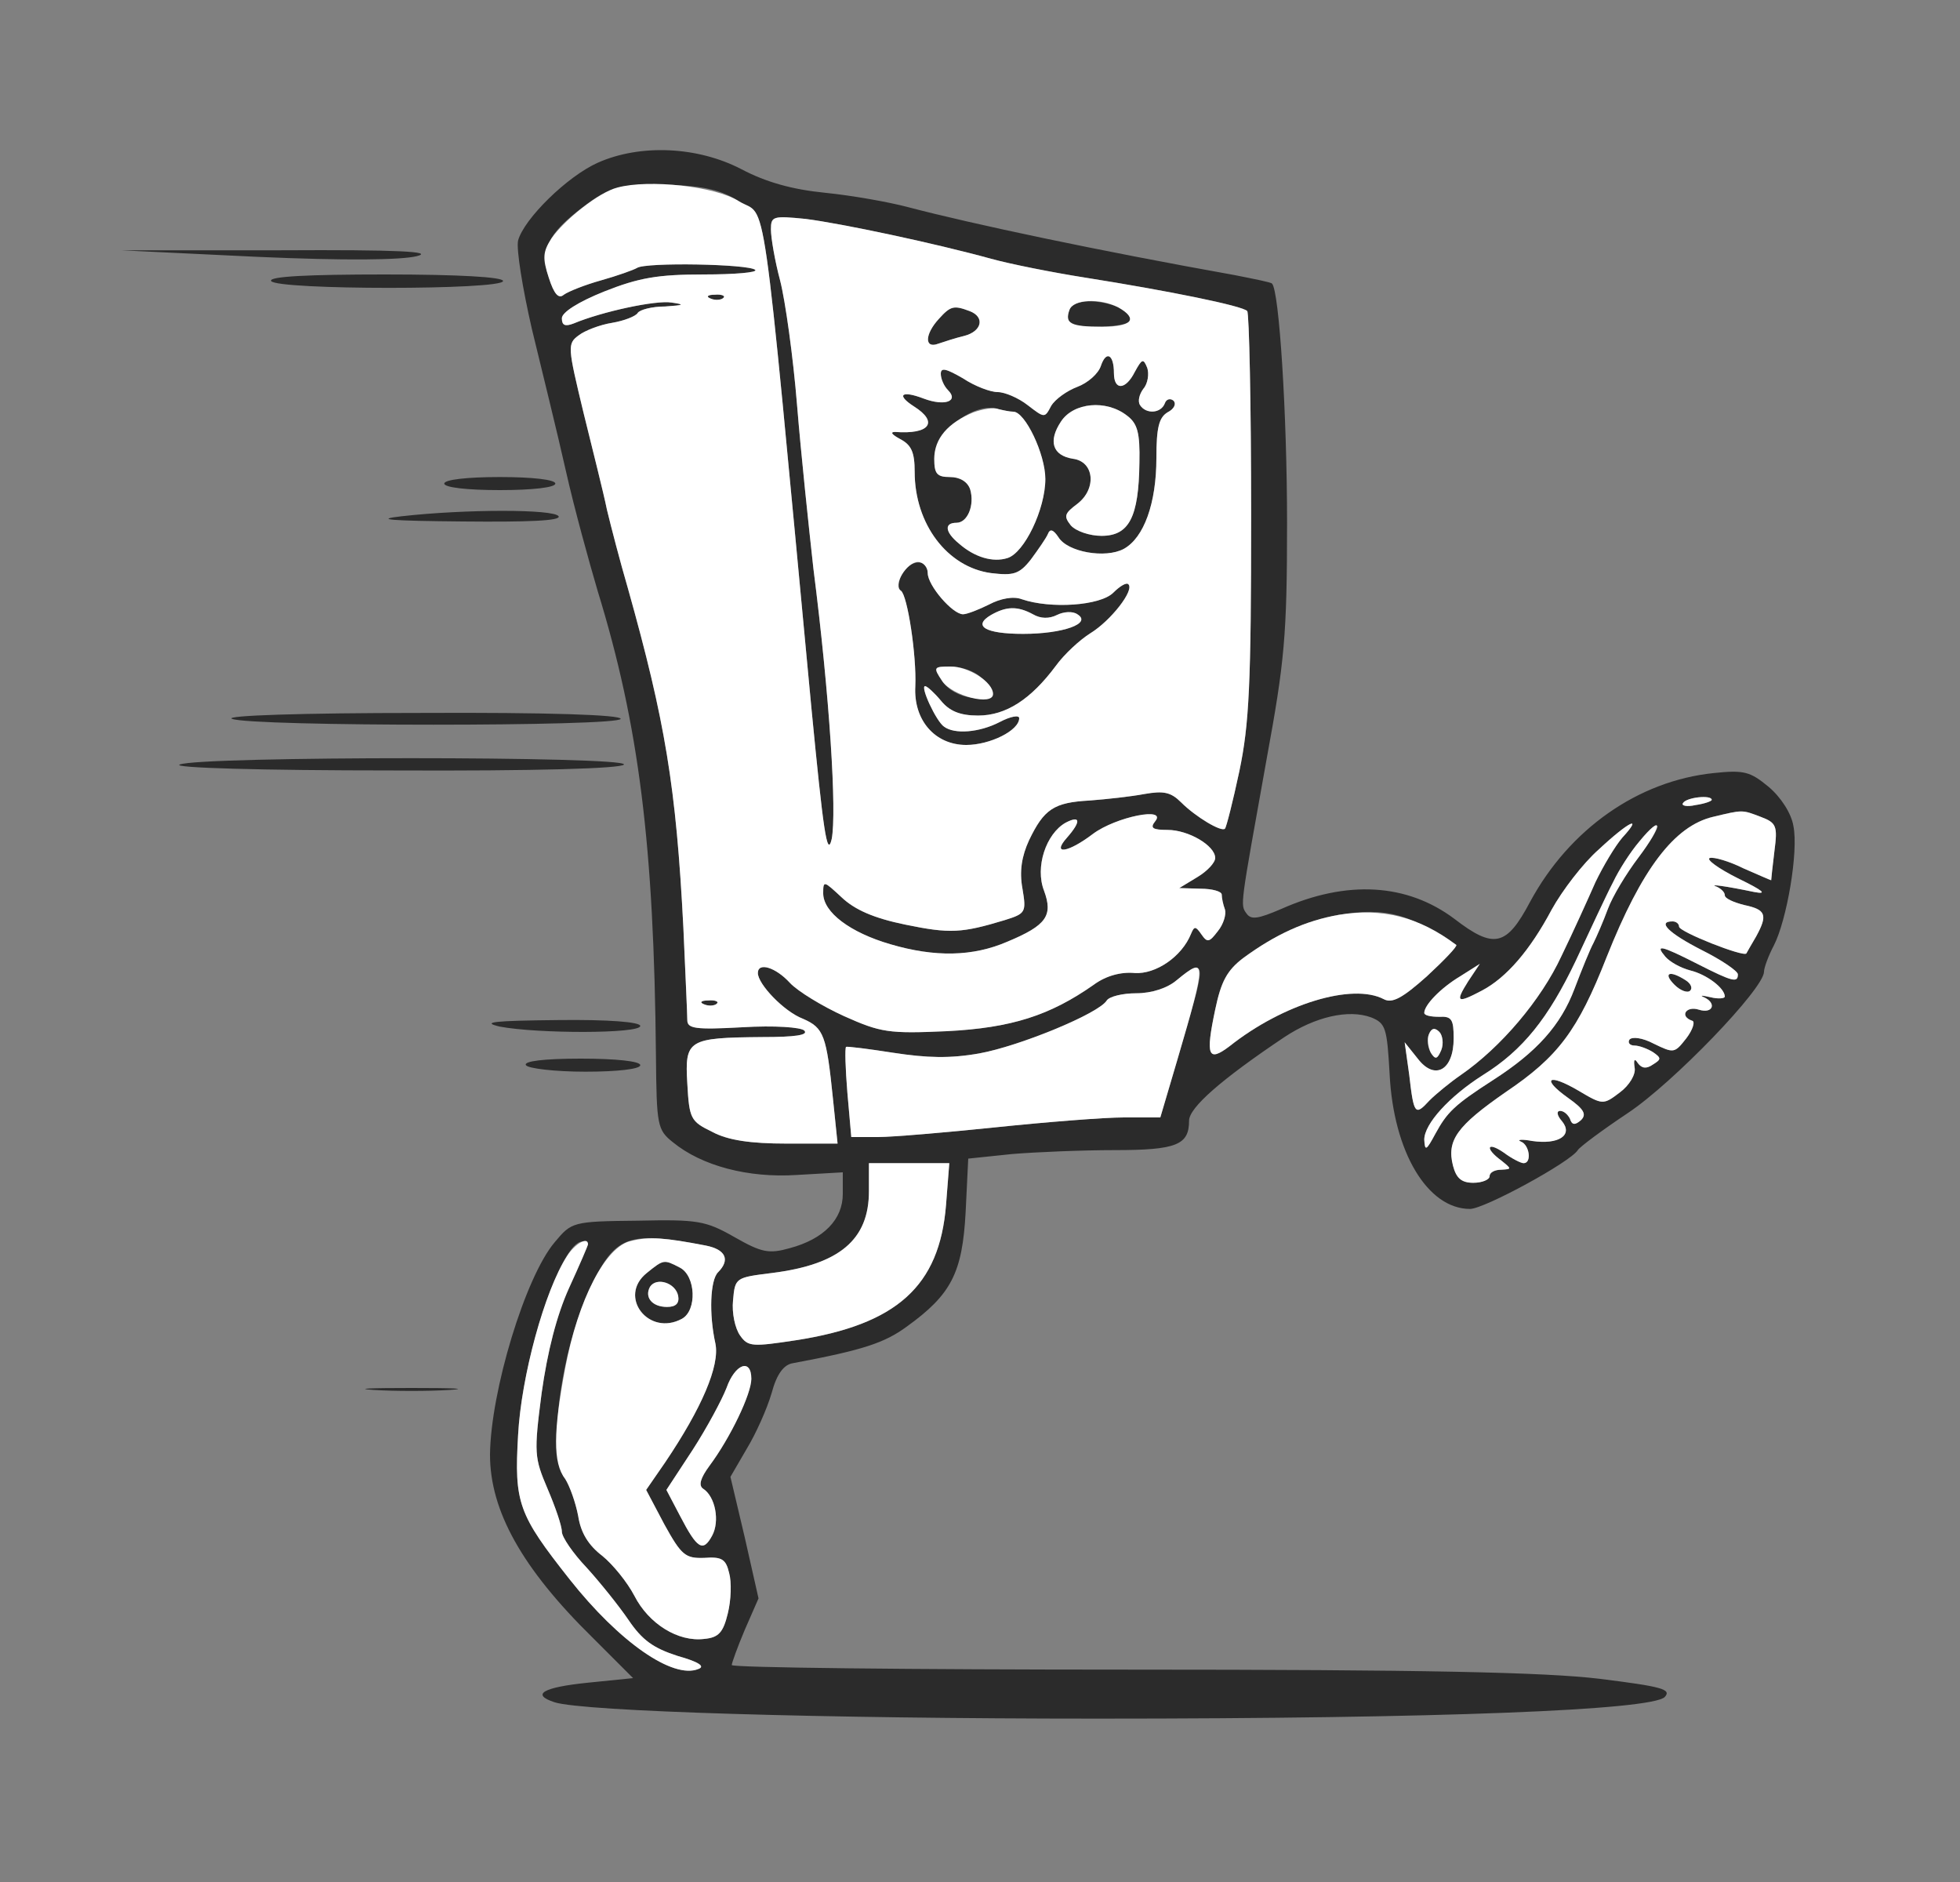
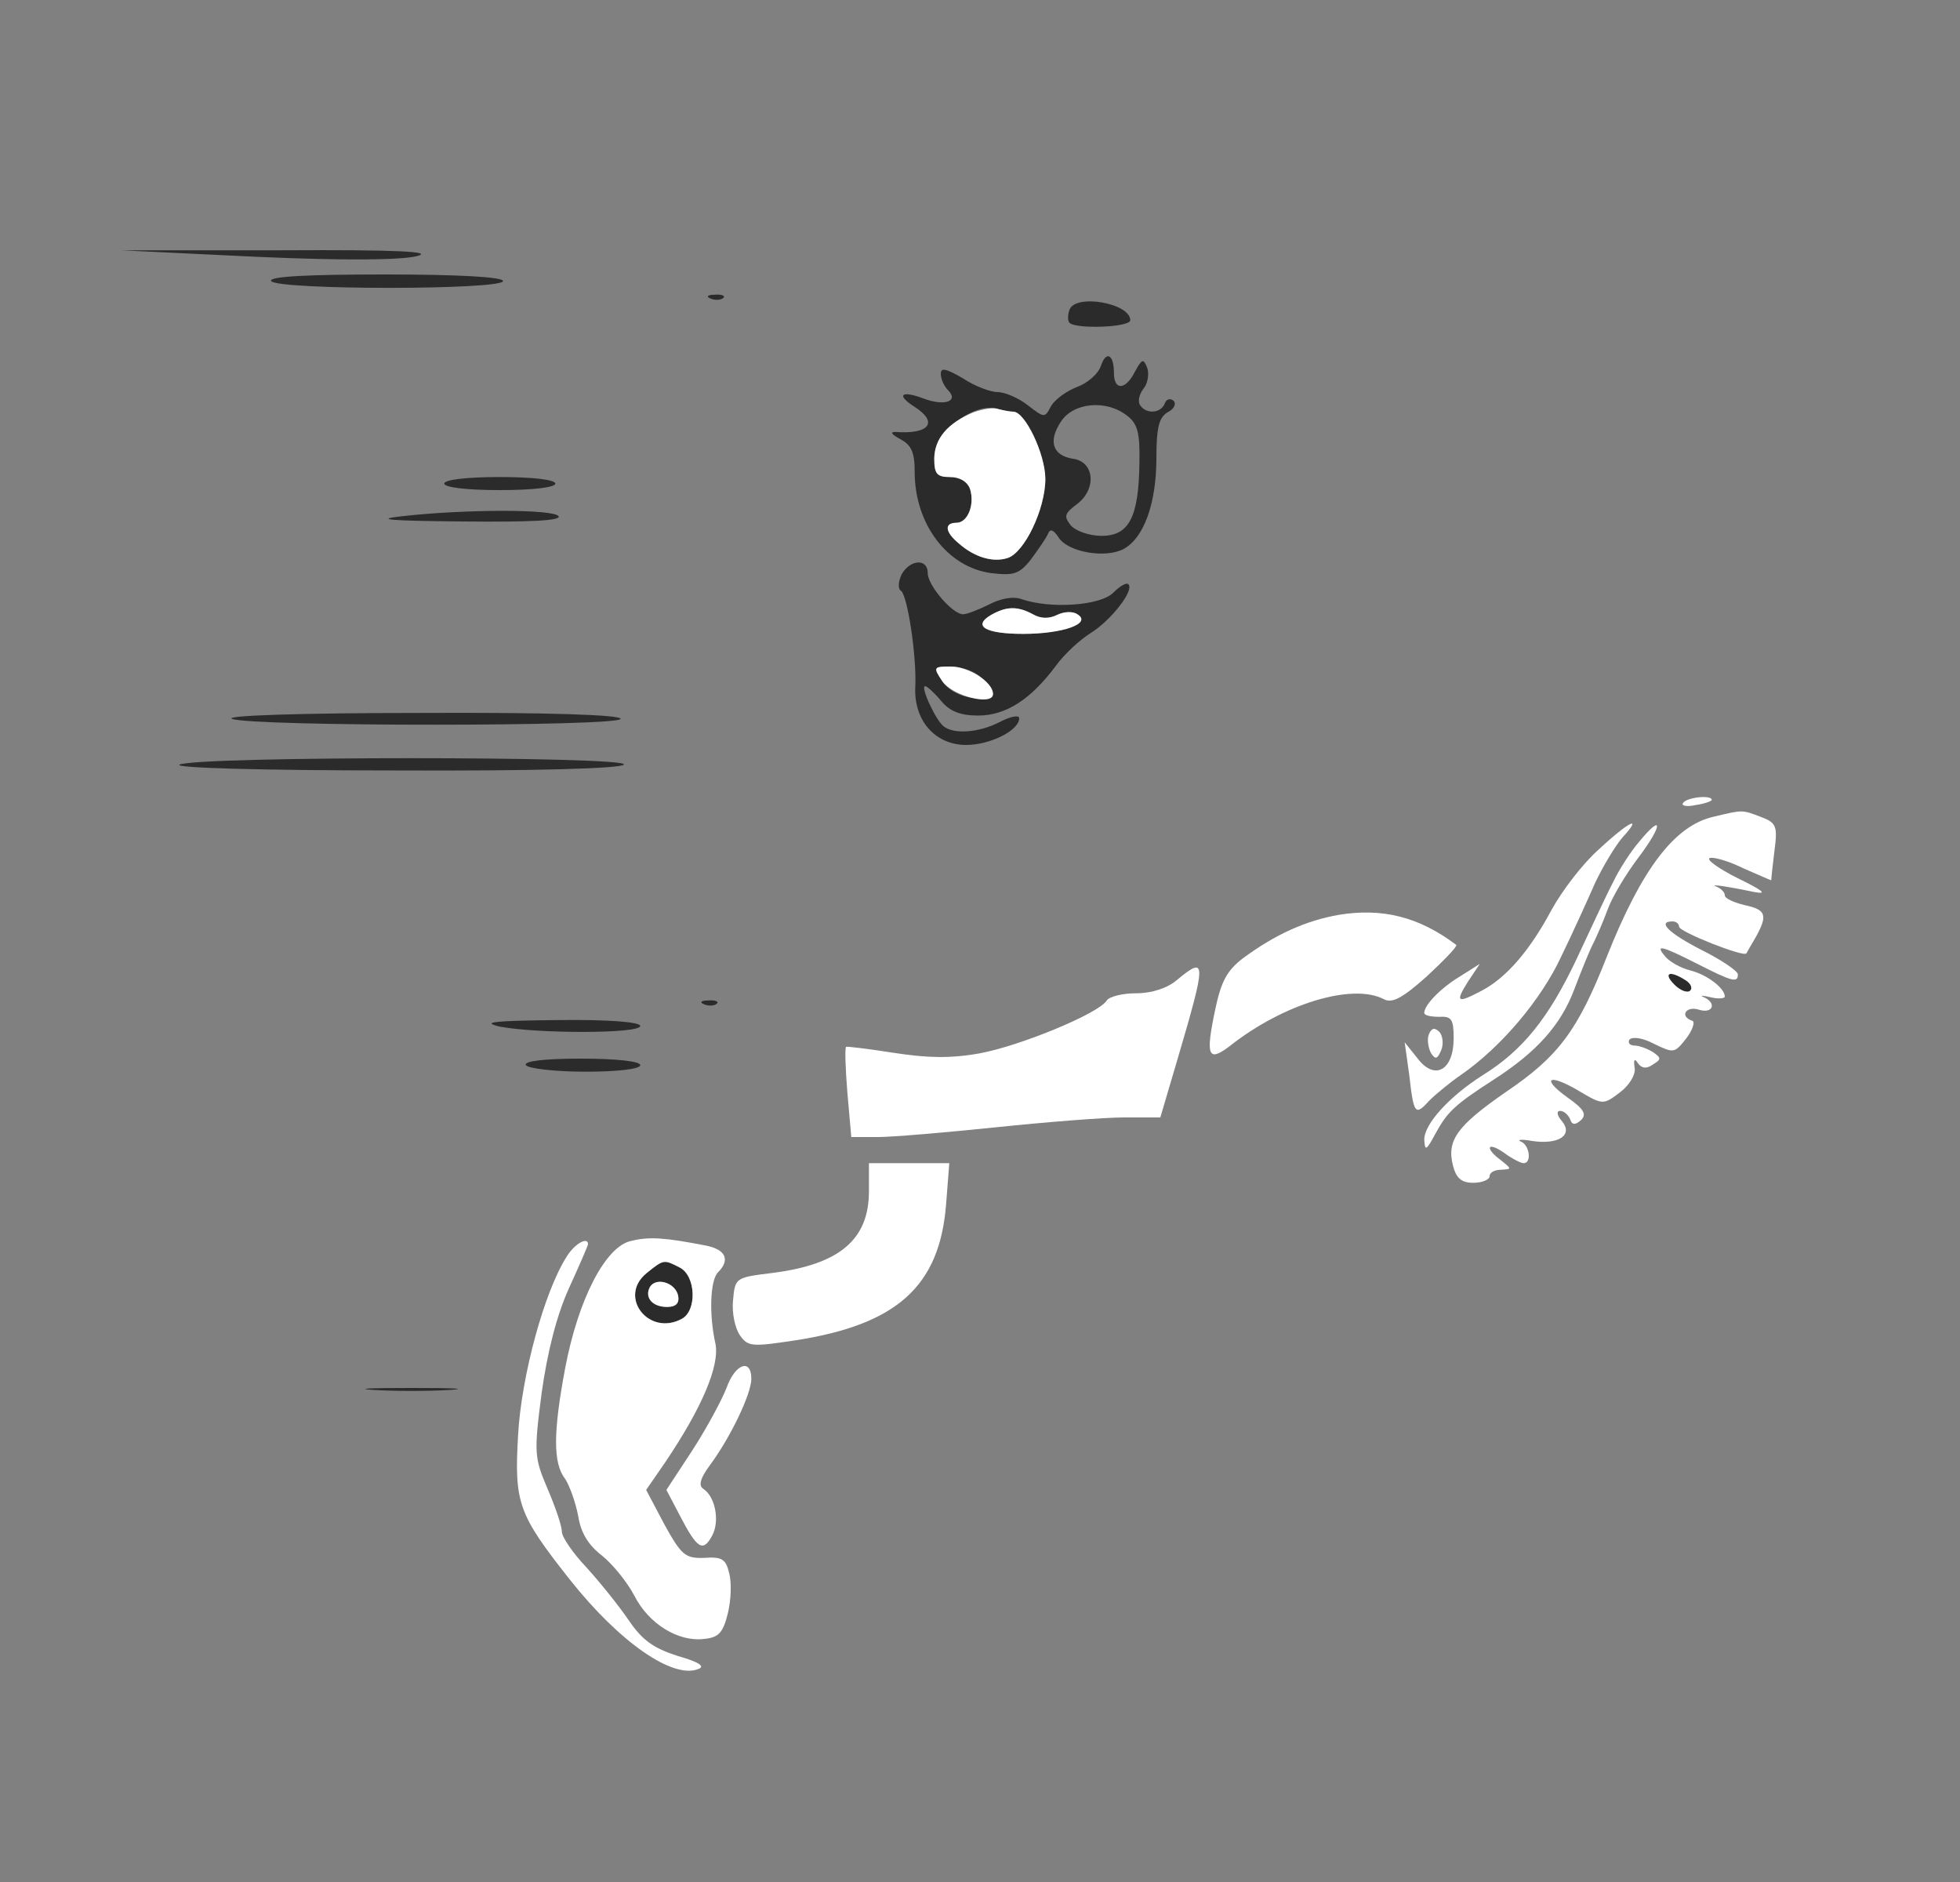
<svg xmlns="http://www.w3.org/2000/svg" version="1.0" width="300pt" height="288pt" viewBox="0 0 300 288" preserveAspectRatio="xMidYMid meet">
  <rect x="0" y="0" width="300" height="288" fill="#808080" stroke="none" />
  <g transform="translate(0,288) scale(0.1,-0.1)" fill="#2B2B2B" stroke="none">
-     <path d="M915 2631 c-47 -21 -113 -86 -122 -119 -3 -13 7 -74 21 -135 15 -62 39 -159 52 -217 13 -58 36 -141 49 -185 63 -205 86 -388 89 -711 1 -106 2 -113 26 -132 44 -36 115 -55 190 -50 l70 4 0 -33 c0 -39 -29 -69 -81 -83 -32 -9 -43 -7 -85 17 -44 25 -56 27 -148 25 -100 -1 -101 -2 -127 -33 -45 -53 -98 -228 -99 -325 0 -86 49 -174 157 -280 l62 -62 -69 -7 c-69 -7 -88 -18 -51 -30 44 -14 408 -25 831 -25 527 0 847 13 868 33 11 12 -4 16 -100 28 -84 10 -267 14 -720 14 -335 0 -608 3 -608 7 0 3 9 28 20 54 l21 48 -21 93 -22 93 25 43 c14 23 31 61 38 85 8 30 19 44 33 46 107 20 140 31 174 56 68 49 85 82 90 175 l4 82 67 7 c36 3 107 6 157 6 95 0 114 8 114 45 0 20 49 63 146 128 47 31 98 43 133 30 22 -9 24 -16 28 -87 6 -119 58 -206 123 -206 22 0 154 72 165 90 3 5 38 31 77 57 69 46 208 190 208 216 0 6 7 25 15 40 20 39 38 144 30 183 -3 19 -19 44 -38 60 -28 23 -37 26 -84 21 -116 -12 -221 -86 -281 -197 -36 -68 -55 -73 -116 -26 -72 54 -164 60 -265 15 -35 -15 -46 -17 -53 -7 -10 14 -10 9 31 238 27 147 31 187 31 360 0 166 -12 355 -23 366 -1 2 -27 7 -57 13 -207 37 -401 78 -500 104 -30 8 -87 18 -127 22 -50 5 -90 16 -128 36 -67 35 -155 39 -220 10z m216 -59 c44 -27 33 51 111 -776 18 -186 24 -230 31 -200 8 41 -3 218 -28 414 -7 63 -19 176 -25 250 -6 74 -18 160 -26 191 -8 30 -14 65 -14 78 0 20 3 21 53 16 55 -7 197 -37 284 -61 29 -8 94 -21 145 -29 126 -20 240 -43 247 -51 3 -3 6 -144 6 -312 0 -260 -3 -320 -18 -392 -10 -47 -20 -86 -22 -88 -5 -6 -45 18 -67 40 -16 16 -27 18 -56 13 -21 -4 -58 -8 -84 -10 -55 -3 -70 -13 -93 -61 -11 -24 -15 -47 -10 -74 6 -36 5 -38 -27 -48 -66 -20 -84 -21 -152 -7 -49 10 -78 23 -98 42 -27 25 -28 26 -28 6 0 -29 41 -60 103 -78 68 -20 126 -19 179 4 60 25 70 40 56 78 -14 36 3 87 33 104 23 12 24 2 2 -23 -24 -27 2 -23 40 6 35 26 114 42 95 19 -8 -10 -4 -13 19 -13 32 0 73 -24 73 -43 0 -7 -12 -20 -27 -29 l-28 -17 33 -1 c17 0 32 -4 32 -9 0 -5 2 -15 5 -23 2 -7 -2 -22 -11 -33 -13 -17 -16 -18 -25 -5 -9 13 -11 13 -16 1 -14 -35 -54 -62 -86 -60 -21 2 -44 -4 -63 -18 -67 -47 -126 -66 -225 -71 -89 -4 -101 -2 -157 23 -33 15 -71 38 -83 51 -22 24 -49 32 -49 15 0 -17 40 -59 69 -70 32 -14 36 -25 46 -123 l7 -68 -78 0 c-55 0 -90 5 -114 18 -33 16 -35 20 -38 74 -4 67 1 70 115 71 50 0 71 3 64 10 -5 5 -45 8 -95 5 -72 -4 -84 -2 -84 11 0 9 -3 72 -6 141 -11 216 -28 317 -85 520 -12 41 -26 95 -32 120 -5 25 -22 92 -36 149 -24 100 -25 105 -7 118 9 7 32 16 51 19 18 3 36 10 39 15 3 5 22 10 42 10 29 2 31 3 10 6 -24 4 -107 -14 -150 -32 -13 -5 -18 -3 -18 8 0 9 25 25 65 41 53 21 82 26 152 26 47 0 83 3 79 7 -9 9 -168 12 -181 3 -5 -3 -30 -12 -55 -19 -25 -7 -50 -17 -57 -22 -8 -7 -15 1 -23 26 -14 42 -1 68 52 108 42 32 59 36 138 34 47 -2 75 -8 101 -25z m1489 -916 c0 -2 -11 -6 -25 -8 -13 -3 -22 -1 -19 3 5 9 44 13 44 5z m75 -26 c24 -9 26 -14 21 -52 -3 -24 -5 -44 -5 -45 -1 0 -19 8 -42 18 -22 11 -46 18 -52 16 -6 -2 13 -16 43 -31 39 -19 46 -25 25 -21 -43 9 -72 13 -57 8 6 -3 12 -8 12 -13 0 -5 14 -11 30 -15 33 -7 36 -15 18 -48 -7 -12 -14 -24 -15 -26 -4 -6 -103 33 -103 41 0 4 -4 8 -10 8 -24 0 -6 -18 45 -44 30 -15 55 -32 55 -37 0 -13 -7 -12 -62 16 -57 29 -65 30 -49 11 7 -8 23 -17 38 -21 25 -6 53 -27 53 -40 0 -3 -10 -4 -22 -1 -13 3 -17 3 -10 0 20 -9 14 -26 -8 -19 -19 6 -30 -10 -10 -17 5 -1 1 -14 -9 -27 -18 -23 -19 -23 -50 -8 -17 9 -33 11 -37 6 -3 -5 1 -9 8 -9 7 0 20 -5 28 -10 13 -9 13 -11 0 -19 -10 -7 -17 -6 -23 2 -5 8 -7 6 -5 -7 2 -10 -8 -27 -23 -38 -25 -19 -26 -19 -63 3 -46 27 -58 19 -16 -11 24 -17 29 -25 20 -34 -9 -8 -14 -8 -17 2 -3 6 -9 12 -15 12 -6 0 -5 -7 3 -16 17 -21 -5 -36 -46 -30 -16 3 -24 2 -17 -1 13 -5 17 -33 4 -33 -4 0 -18 7 -30 16 -26 18 -30 7 -4 -12 16 -13 16 -13 0 -14 -10 0 -18 -4 -18 -10 0 -5 -11 -10 -25 -10 -18 0 -26 7 -31 26 -10 39 6 61 81 113 80 54 110 94 154 206 54 136 104 201 163 215 46 11 44 11 73 0z m-212 -32 c-11 -13 -29 -43 -41 -68 -11 -25 -34 -76 -52 -113 -31 -67 -93 -140 -154 -182 -16 -11 -38 -29 -48 -39 -22 -24 -24 -22 -31 39 l-7 50 20 -25 c26 -34 55 -18 55 31 0 29 -3 34 -22 33 -13 0 -23 2 -23 6 0 12 25 38 55 56 l30 19 -18 -27 c-20 -32 -17 -34 21 -14 38 20 74 62 107 124 16 29 48 71 72 92 46 43 69 54 36 18z m25 -30 c-19 -25 -40 -60 -47 -79 -7 -19 -17 -42 -22 -52 -5 -9 -18 -41 -29 -70 -21 -56 -58 -97 -125 -140 -59 -38 -70 -49 -88 -82 -14 -26 -16 -27 -17 -9 0 24 38 66 90 99 61 38 100 87 142 175 22 47 47 101 57 120 18 38 61 93 68 86 2 -2 -11 -24 -29 -48z m-318 -111 c19 -11 37 -22 39 -23 2 -2 -18 -23 -45 -48 -37 -33 -53 -42 -66 -35 -48 25 -154 -7 -236 -72 -33 -25 -37 -15 -22 56 9 43 18 60 43 79 49 36 95 57 146 66 58 10 96 4 141 -23z m-356 -84 c-3 -16 -18 -67 -32 -115 l-26 -88 -56 0 c-30 0 -118 -7 -195 -15 -77 -8 -159 -15 -181 -15 l-41 0 -6 68 c-3 37 -4 68 -2 70 1 1 34 -3 72 -9 52 -8 87 -9 132 -1 61 11 183 61 195 81 4 6 24 11 45 11 24 0 48 8 62 20 33 27 40 25 33 -7z m372 -100 c-6 -14 -9 -15 -16 -4 -11 19 -1 46 13 32 5 -5 7 -18 3 -28z m-758 -237 c-10 -124 -75 -183 -230 -207 -66 -10 -73 -10 -85 7 -8 11 -13 35 -11 54 3 35 4 35 60 42 103 13 148 51 148 125 l0 43 61 0 62 0 -5 -64z m-368 -62 c31 -6 38 -22 19 -41 -12 -12 -14 -64 -4 -109 7 -34 -21 -99 -77 -182 l-29 -42 28 -53 c26 -47 32 -52 61 -51 27 2 33 -2 38 -23 4 -14 3 -42 -2 -62 -7 -29 -14 -37 -36 -39 -40 -5 -85 23 -107 66 -11 21 -33 48 -49 61 -21 16 -33 35 -37 61 -4 21 -13 46 -20 57 -29 38 -5 209 43 302 36 71 57 77 172 55z m-180 2 c0 -2 -13 -32 -29 -67 -19 -42 -33 -97 -42 -161 -12 -92 -11 -99 9 -146 12 -28 22 -57 22 -66 0 -8 17 -33 38 -55 20 -22 49 -58 64 -80 21 -31 38 -43 75 -55 32 -9 43 -16 32 -20 -39 -16 -121 41 -197 137 -79 100 -85 117 -79 221 6 118 66 296 98 296 5 0 9 -2 9 -4z m250 -206 c0 -23 -32 -90 -64 -133 -14 -19 -17 -30 -10 -35 19 -12 26 -50 14 -72 -14 -26 -23 -20 -49 30 l-21 40 40 61 c22 34 45 77 52 95 13 37 38 46 38 14z" id="node1" class="node" />
    <path d="M1088 2423 c7 -3 16 -2 19 1 4 3 -2 6 -13 5 -11 0 -14 -3 -6 -6z" id="node2" class="node" />
    <path d="M1637 2406 c-3 -8 -3 -17 0 -20 10 -10 93 -7 93 4 0 26 -84 41 -93 16z" id="node3" class="node" />
-     <path d="M1437 2392 c-22 -24 -22 -46 -1 -38 9 3 27 9 40 12 27 7 32 29 8 38 -24 9 -29 8 -47 -12z" id="node4" class="node" />
    <path d="M1685 2320 c-4 -12 -20 -26 -36 -32 -16 -6 -34 -19 -40 -29 -10 -19 -10 -19 -36 1 -14 11 -35 20 -46 20 -11 0 -35 9 -53 21 -26 15 -34 17 -34 7 0 -8 5 -19 11 -25 17 -17 -5 -25 -37 -13 -34 13 -43 6 -15 -12 38 -24 24 -43 -29 -39 -8 0 -5 -4 8 -11 17 -9 22 -20 22 -50 0 -80 50 -146 117 -155 34 -4 43 -2 61 21 11 15 23 32 26 39 3 8 8 7 16 -5 14 -23 72 -33 100 -18 31 17 50 70 50 139 0 47 4 62 17 70 10 5 14 13 9 18 -5 4 -11 2 -13 -4 -6 -16 -29 -17 -38 -3 -4 6 -1 17 5 25 7 8 9 23 6 32 -6 15 -8 14 -19 -6 -14 -28 -32 -29 -32 -2 0 29 -12 35 -20 11z m-134 -70 c18 0 49 -65 49 -103 0 -46 -32 -113 -58 -121 -22 -7 -50 1 -74 22 -22 18 -23 32 -4 32 17 0 28 27 21 51 -4 12 -16 19 -31 19 -20 0 -24 5 -24 28 0 41 62 88 98 76 8 -2 18 -4 23 -4z m174 -6 c16 -12 20 -26 19 -72 -1 -84 -16 -112 -58 -112 -18 0 -39 7 -47 16 -11 14 -10 18 10 33 30 23 26 65 -7 69 -31 5 -38 27 -18 57 19 29 69 34 101 9z" id="node5" class="node" />
    <path d="M1380 2001 c-5 -11 -6 -22 -1 -25 10 -7 24 -99 22 -146 -3 -52 30 -90 78 -90 36 0 81 22 81 41 0 5 -13 3 -30 -6 -31 -16 -69 -19 -85 -7 -12 8 -37 62 -29 62 3 0 14 -10 24 -22 13 -16 29 -23 57 -23 43 0 81 25 119 76 13 18 37 40 53 50 31 19 68 66 58 75 -3 3 -13 -3 -23 -13 -20 -20 -96 -25 -140 -10 -13 5 -33 1 -50 -8 -16 -8 -34 -15 -40 -15 -16 0 -54 44 -54 63 0 23 -27 21 -40 -2z m201 -61 c12 -7 25 -7 37 -1 10 5 24 6 31 1 23 -14 -22 -30 -83 -30 -58 0 -78 12 -49 29 23 13 40 14 64 1z m-79 -97 c27 -24 22 -35 -13 -31 -19 2 -38 12 -47 26 -14 21 -13 22 13 22 16 0 37 -7 47 -17z" id="node6" class="node" />
    <path d="M1078 1343 c7 -3 16 -2 19 1 4 3 -2 6 -13 5 -11 0 -14 -3 -6 -6z" id="node7" class="node" />
    <path d="M2563 1373 c9 -9 20 -13 24 -9 4 4 1 11 -7 16 -25 16 -35 11 -17 -7z" id="node8" class="node" />
    <path d="M990 932 c-45 -36 3 -98 54 -70 23 13 21 65 -3 78 -25 13 -25 13 -51 -8z m48 -35 c2 -11 -3 -17 -17 -17 -23 0 -35 15 -26 31 10 15 39 6 43 -14z" id="node9" class="node" />
    <path d="M393 2487 c136 -6 220 -5 245 1 27 7 -28 10 -208 9 l-245 0 208 -10z" id="node10" class="node" />
    <path d="M415 2450 c8 -14 355 -14 355 0 0 6 -67 10 -181 10 -117 0 -178 -3 -174 -10z" id="node11" class="node" />
    <path d="M680 2140 c0 -6 35 -10 85 -10 50 0 85 4 85 10 0 6 -35 10 -85 10 -50 0 -85 -4 -85 -10z" id="node12" class="node" />
    <path d="M615 2090 c-44 -5 -18 -7 93 -8 100 -1 151 1 147 8 -7 11 -142 11 -240 0z" id="node13" class="node" />
    <path d="M355 1780 c29 -12 595 -12 595 0 0 6 -109 10 -307 9 -181 0 -300 -4 -288 -9z" id="node14" class="node" />
    <path d="M275 1710 c-12 -5 124 -9 327 -9 221 -1 349 3 353 9 8 13 -651 13 -680 0z" id="node15" class="node" />
    <path d="M765 1309 c58 -11 215 -11 215 1 0 6 -48 10 -127 9 -96 -1 -118 -3 -88 -10z" id="node16" class="node" />
    <path d="M805 1250 c3 -5 44 -10 91 -10 49 0 84 4 84 10 0 6 -37 10 -91 10 -57 0 -88 -4 -84 -10z" id="node17" class="node" />
    <path d="M572 753 c32 -2 84 -2 116 0 31 2 5 3 -58 3 -63 0 -89 -1 -58 -3z" id="node18" class="node" />
  </g>
  <g transform="translate(0,288) scale(0.1,-0.1)" fill="#FFFFFF" stroke="none">
-     <path d="M945 2593 c-28 -7 -82 -50 -101 -78 -13 -20 -14 -30 -4 -60 8 -25 15 -33 23 -26 7 5 32 15 57 22 25 7 50 16 55 19 13 9 172 6 181 -3 4 -4 -32 -7 -79 -7 -70 0 -99 -5 -152 -26 -40 -16 -65 -32 -65 -41 0 -11 5 -13 18 -8 43 18 126 36 150 32 21 -3 19 -4 -10 -6 -20 0 -39 -5 -42 -10 -3 -5 -21 -12 -39 -15 -19 -3 -42 -12 -51 -19 -18 -13 -17 -18 7 -118 14 -57 31 -124 36 -149 6 -25 20 -79 32 -120 57 -203 74 -304 85 -520 3 -69 6 -132 6 -141 0 -13 12 -15 84 -11 50 3 90 0 95 -5 7 -7 -14 -10 -64 -10 -114 -1 -119 -4 -115 -71 3 -54 5 -58 38 -74 24 -13 59 -18 114 -18 l78 0 -7 68 c-10 98 -14 109 -46 123 -29 11 -69 53 -69 70 0 17 27 9 49 -15 12 -13 50 -36 83 -51 56 -25 68 -27 157 -23 99 5 158 24 225 71 19 14 42 20 63 18 32 -2 72 25 86 60 5 12 7 12 16 -1 9 -13 12 -12 25 5 9 11 13 26 11 33 -3 8 -5 18 -5 23 0 5 -15 9 -32 9 l-33 1 28 17 c15 9 27 22 27 29 0 19 -41 43 -73 43 -23 0 -27 3 -19 13 19 23 -60 7 -95 -19 -38 -29 -64 -33 -40 -6 22 25 21 35 -2 23 -30 -17 -47 -68 -33 -104 14 -38 4 -53 -56 -78 -53 -23 -111 -24 -179 -4 -62 18 -103 49 -103 78 0 20 1 19 28 -6 20 -19 49 -32 98 -42 68 -14 86 -13 152 7 32 10 33 12 27 48 -5 27 -1 50 10 74 23 48 38 58 93 61 26 2 63 6 84 10 29 5 40 3 56 -13 22 -22 62 -46 67 -40 2 2 12 41 22 88 15 72 18 132 18 392 0 168 -3 309 -6 312 -7 8 -121 31 -247 51 -51 8 -116 21 -145 29 -87 24 -229 54 -284 61 -50 5 -53 4 -53 -16 0 -13 6 -48 14 -78 8 -31 20 -117 26 -191 6 -74 18 -187 25 -250 25 -196 36 -373 28 -414 -7 -30 -13 14 -31 200 -78 827 -67 749 -111 776 -36 23 -138 34 -186 21z m162 -169 c-3 -3 -12 -4 -19 -1 -8 3 -5 6 6 6 11 1 17 -2 13 -5z m604 -14 c32 -18 22 -30 -24 -30 -48 0 -58 5 -50 26 6 16 46 18 74 4z m-227 -6 c24 -9 19 -31 -8 -38 -13 -3 -31 -9 -40 -12 -21 -8 -21 14 1 38 18 20 23 21 47 12z m221 -95 c0 -27 18 -26 32 2 11 20 13 21 19 6 3 -9 1 -24 -6 -32 -6 -8 -9 -19 -5 -25 9 -14 32 -13 38 3 2 6 8 8 13 4 5 -5 1 -13 -9 -18 -13 -8 -17 -23 -17 -70 0 -69 -19 -122 -50 -139 -28 -15 -86 -5 -100 18 -8 12 -13 13 -16 5 -3 -7 -15 -24 -26 -39 -18 -23 -27 -25 -61 -21 -67 9 -117 75 -117 155 0 30 -5 41 -22 50 -13 7 -16 11 -8 11 53 -4 67 15 29 39 -28 18 -19 25 15 12 32 -12 54 -4 37 13 -6 6 -11 17 -11 25 0 10 8 8 34 -7 18 -12 42 -21 53 -21 11 0 32 -9 46 -20 26 -20 26 -20 36 -1 6 10 24 23 40 29 16 6 32 20 36 32 8 24 20 18 20 -11z m-285 -306 c0 -19 38 -63 54 -63 6 0 24 7 40 15 17 9 37 13 50 8 44 -15 120 -10 140 10 10 10 20 16 23 13 10 -9 -27 -56 -58 -75 -16 -10 -40 -32 -53 -50 -38 -51 -76 -76 -119 -76 -28 0 -44 7 -57 23 -10 12 -21 22 -24 22 -8 0 17 -54 29 -62 16 -12 54 -9 85 7 17 9 30 11 30 6 0 -19 -45 -41 -81 -41 -48 0 -81 38 -78 90 2 47 -12 139 -22 146 -13 8 9 44 26 44 8 0 15 -8 15 -17z m-323 -659 c-3 -3 -12 -4 -19 -1 -8 3 -5 6 6 6 11 1 17 -2 13 -5z" id="node20" class="node" />
    <path d="M1490 2249 c-39 -16 -60 -40 -60 -71 0 -23 4 -28 24 -28 15 0 27 -7 31 -19 7 -24 -4 -51 -21 -51 -19 0 -18 -14 4 -32 24 -21 52 -29 74 -22 26 8 58 75 58 121 0 38 -31 103 -49 103 -5 0 -15 2 -23 4 -7 3 -24 0 -38 -5z" id="node21" class="node" />
-     <path d="M1624 2235 c-20 -30 -13 -52 18 -57 33 -4 37 -46 7 -69 -20 -15 -21 -19 -10 -33 8 -9 29 -16 47 -16 42 0 57 28 58 112 1 46 -3 60 -19 72 -32 25 -82 20 -101 -9z" id="node22" class="node" />
    <path d="M1517 1939 c-29 -17 -9 -29 49 -29 61 0 106 16 83 30 -7 5 -21 4 -31 -1 -12 -6 -25 -6 -37 1 -24 13 -41 12 -64 -1z" id="node23" class="node" />
    <path d="M1442 1838 c15 -23 78 -39 78 -20 0 18 -37 42 -65 42 -26 0 -27 -1 -13 -22z" id="node24" class="node" />
    <path d="M2576 1651 c-3 -4 6 -6 19 -3 14 2 25 6 25 8 0 8 -39 4 -44 -5z" id="node25" class="node" />
    <path d="M2622 1630 c-59 -14 -109 -79 -163 -215 -44 -112 -74 -152 -154 -206 -75 -52 -91 -74 -81 -113 5 -19 13 -26 31 -26 14 0 25 5 25 10 0 6 8 10 18 10 16 1 16 1 0 14 -26 19 -22 30 4 12 12 -9 26 -16 30 -16 13 0 9 28 -4 33 -7 3 1 4 17 1 41 -6 63 9 46 30 -8 9 -9 16 -3 16 6 0 12 -6 15 -12 3 -10 8 -10 17 -2 9 9 4 17 -20 34 -42 30 -30 38 16 11 37 -22 38 -22 63 -3 15 11 25 28 23 38 -2 13 0 15 5 7 6 -8 13 -9 23 -2 13 8 13 10 0 19 -8 5 -21 10 -28 10 -7 0 -11 4 -8 9 4 5 20 3 37 -6 31 -15 32 -15 50 8 10 13 14 26 9 27 -20 7 -9 23 10 17 22 -7 28 10 8 19 -7 3 -3 3 10 0 12 -3 22 -2 22 1 0 13 -28 34 -53 40 -15 4 -31 13 -38 21 -16 19 -8 18 49 -11 55 -28 62 -29 62 -16 0 5 -25 22 -55 37 -51 26 -69 44 -45 44 6 0 10 -4 10 -8 0 -8 99 -47 103 -41 1 2 8 14 15 26 18 33 15 41 -18 48 -16 4 -30 10 -30 15 0 5 -6 10 -12 13 -15 5 14 1 57 -8 21 -4 14 2 -25 21 -30 15 -49 29 -43 31 6 2 30 -5 52 -16 23 -10 41 -18 42 -18 0 1 2 21 5 45 5 38 3 43 -21 52 -29 11 -27 11 -73 0z m-42 -250 c8 -5 11 -12 7 -16 -4 -4 -15 0 -24 9 -18 18 -8 23 17 7z" id="node26" class="node" />
    <path d="M2447 1580 c-24 -21 -56 -63 -72 -92 -33 -62 -69 -104 -107 -124 -38 -20 -41 -18 -21 14 l18 27 -30 -19 c-30 -18 -55 -44 -55 -56 0 -4 10 -6 23 -6 19 1 22 -4 22 -33 0 -49 -29 -65 -55 -31 l-20 25 7 -50 c7 -61 9 -63 31 -39 10 10 32 28 48 39 61 42 123 115 154 182 18 37 41 88 52 113 12 25 30 55 41 68 33 36 10 25 -36 -18z" id="node27" class="node" />
    <path d="M2509 1592 c-13 -15 -31 -43 -40 -62 -10 -19 -35 -73 -57 -120 -42 -88 -81 -137 -142 -175 -52 -33 -90 -75 -90 -99 1 -18 3 -17 17 9 18 33 29 44 88 82 67 43 104 84 125 140 11 29 24 61 29 70 5 10 15 33 22 52 7 19 28 54 47 79 37 49 38 69 1 24z" id="node28" class="node" />
    <path d="M2049 1480 c-51 -9 -97 -30 -146 -66 -25 -19 -34 -36 -43 -79 -15 -71 -11 -81 22 -56 82 65 188 97 236 72 13 -7 29 2 66 35 27 25 47 46 45 48 -57 43 -113 57 -180 46z" id="node29" class="node" />
    <path d="M1801 1380 c-14 -12 -38 -20 -62 -20 -21 0 -41 -5 -45 -11 -12 -20 -134 -70 -195 -81 -45 -8 -80 -7 -132 1 -38 6 -71 10 -72 9 -2 -2 -1 -33 2 -70 l6 -68 41 0 c22 0 104 7 181 15 77 8 165 15 195 15 l56 0 26 88 c45 153 45 160 -1 122z" id="node30" class="node" />
    <path d="M2187 1297 c-3 -7 -1 -20 3 -28 7 -11 10 -10 16 4 4 10 2 23 -3 28 -7 7 -12 6 -16 -4z" id="node31" class="node" />
    <path d="M1330 1057 c0 -74 -45 -112 -148 -125 -56 -7 -57 -7 -60 -42 -2 -19 3 -43 11 -54 12 -17 19 -17 85 -7 155 24 220 83 230 207 l5 64 -62 0 -61 0 0 -43z" id="node32" class="node" />
    <path d="M966 981 c-39 -8 -81 -89 -101 -195 -18 -96 -19 -145 0 -169 7 -11 16 -36 20 -57 4 -26 16 -45 37 -61 16 -13 38 -40 49 -61 22 -43 67 -71 107 -66 22 2 29 10 36 39 5 20 6 48 2 62 -5 21 -11 25 -38 23 -29 -1 -35 4 -61 51 l-28 53 29 42 c56 83 84 148 77 182 -10 45 -8 97 4 109 19 19 12 35 -19 41 -62 12 -86 14 -114 7z m75 -41 c24 -13 26 -65 3 -78 -51 -28 -99 34 -54 70 26 21 26 21 51 8z" id="node33" class="node" />
    <path d="M995 911 c-9 -16 3 -31 26 -31 14 0 19 6 17 17 -4 20 -33 29 -43 14z" id="node34" class="node" />
    <path d="M868 958 c-35 -54 -70 -184 -75 -274 -6 -104 0 -121 79 -221 76 -96 158 -153 197 -137 11 4 0 11 -32 20 -37 12 -54 24 -75 55 -15 22 -44 58 -64 80 -21 22 -38 47 -38 55 0 9 -10 38 -22 66 -20 47 -21 54 -9 146 9 64 23 119 42 161 16 35 29 65 29 67 0 12 -20 1 -32 -18z" id="node35" class="node" />
    <path d="M1112 756 c-7 -18 -30 -61 -52 -95 l-40 -61 21 -40 c26 -50 35 -56 49 -30 12 22 5 60 -14 72 -7 5 -4 16 10 35 32 43 64 110 64 133 0 32 -25 23 -38 -14z" id="node36" class="node" />
  </g>
</svg>